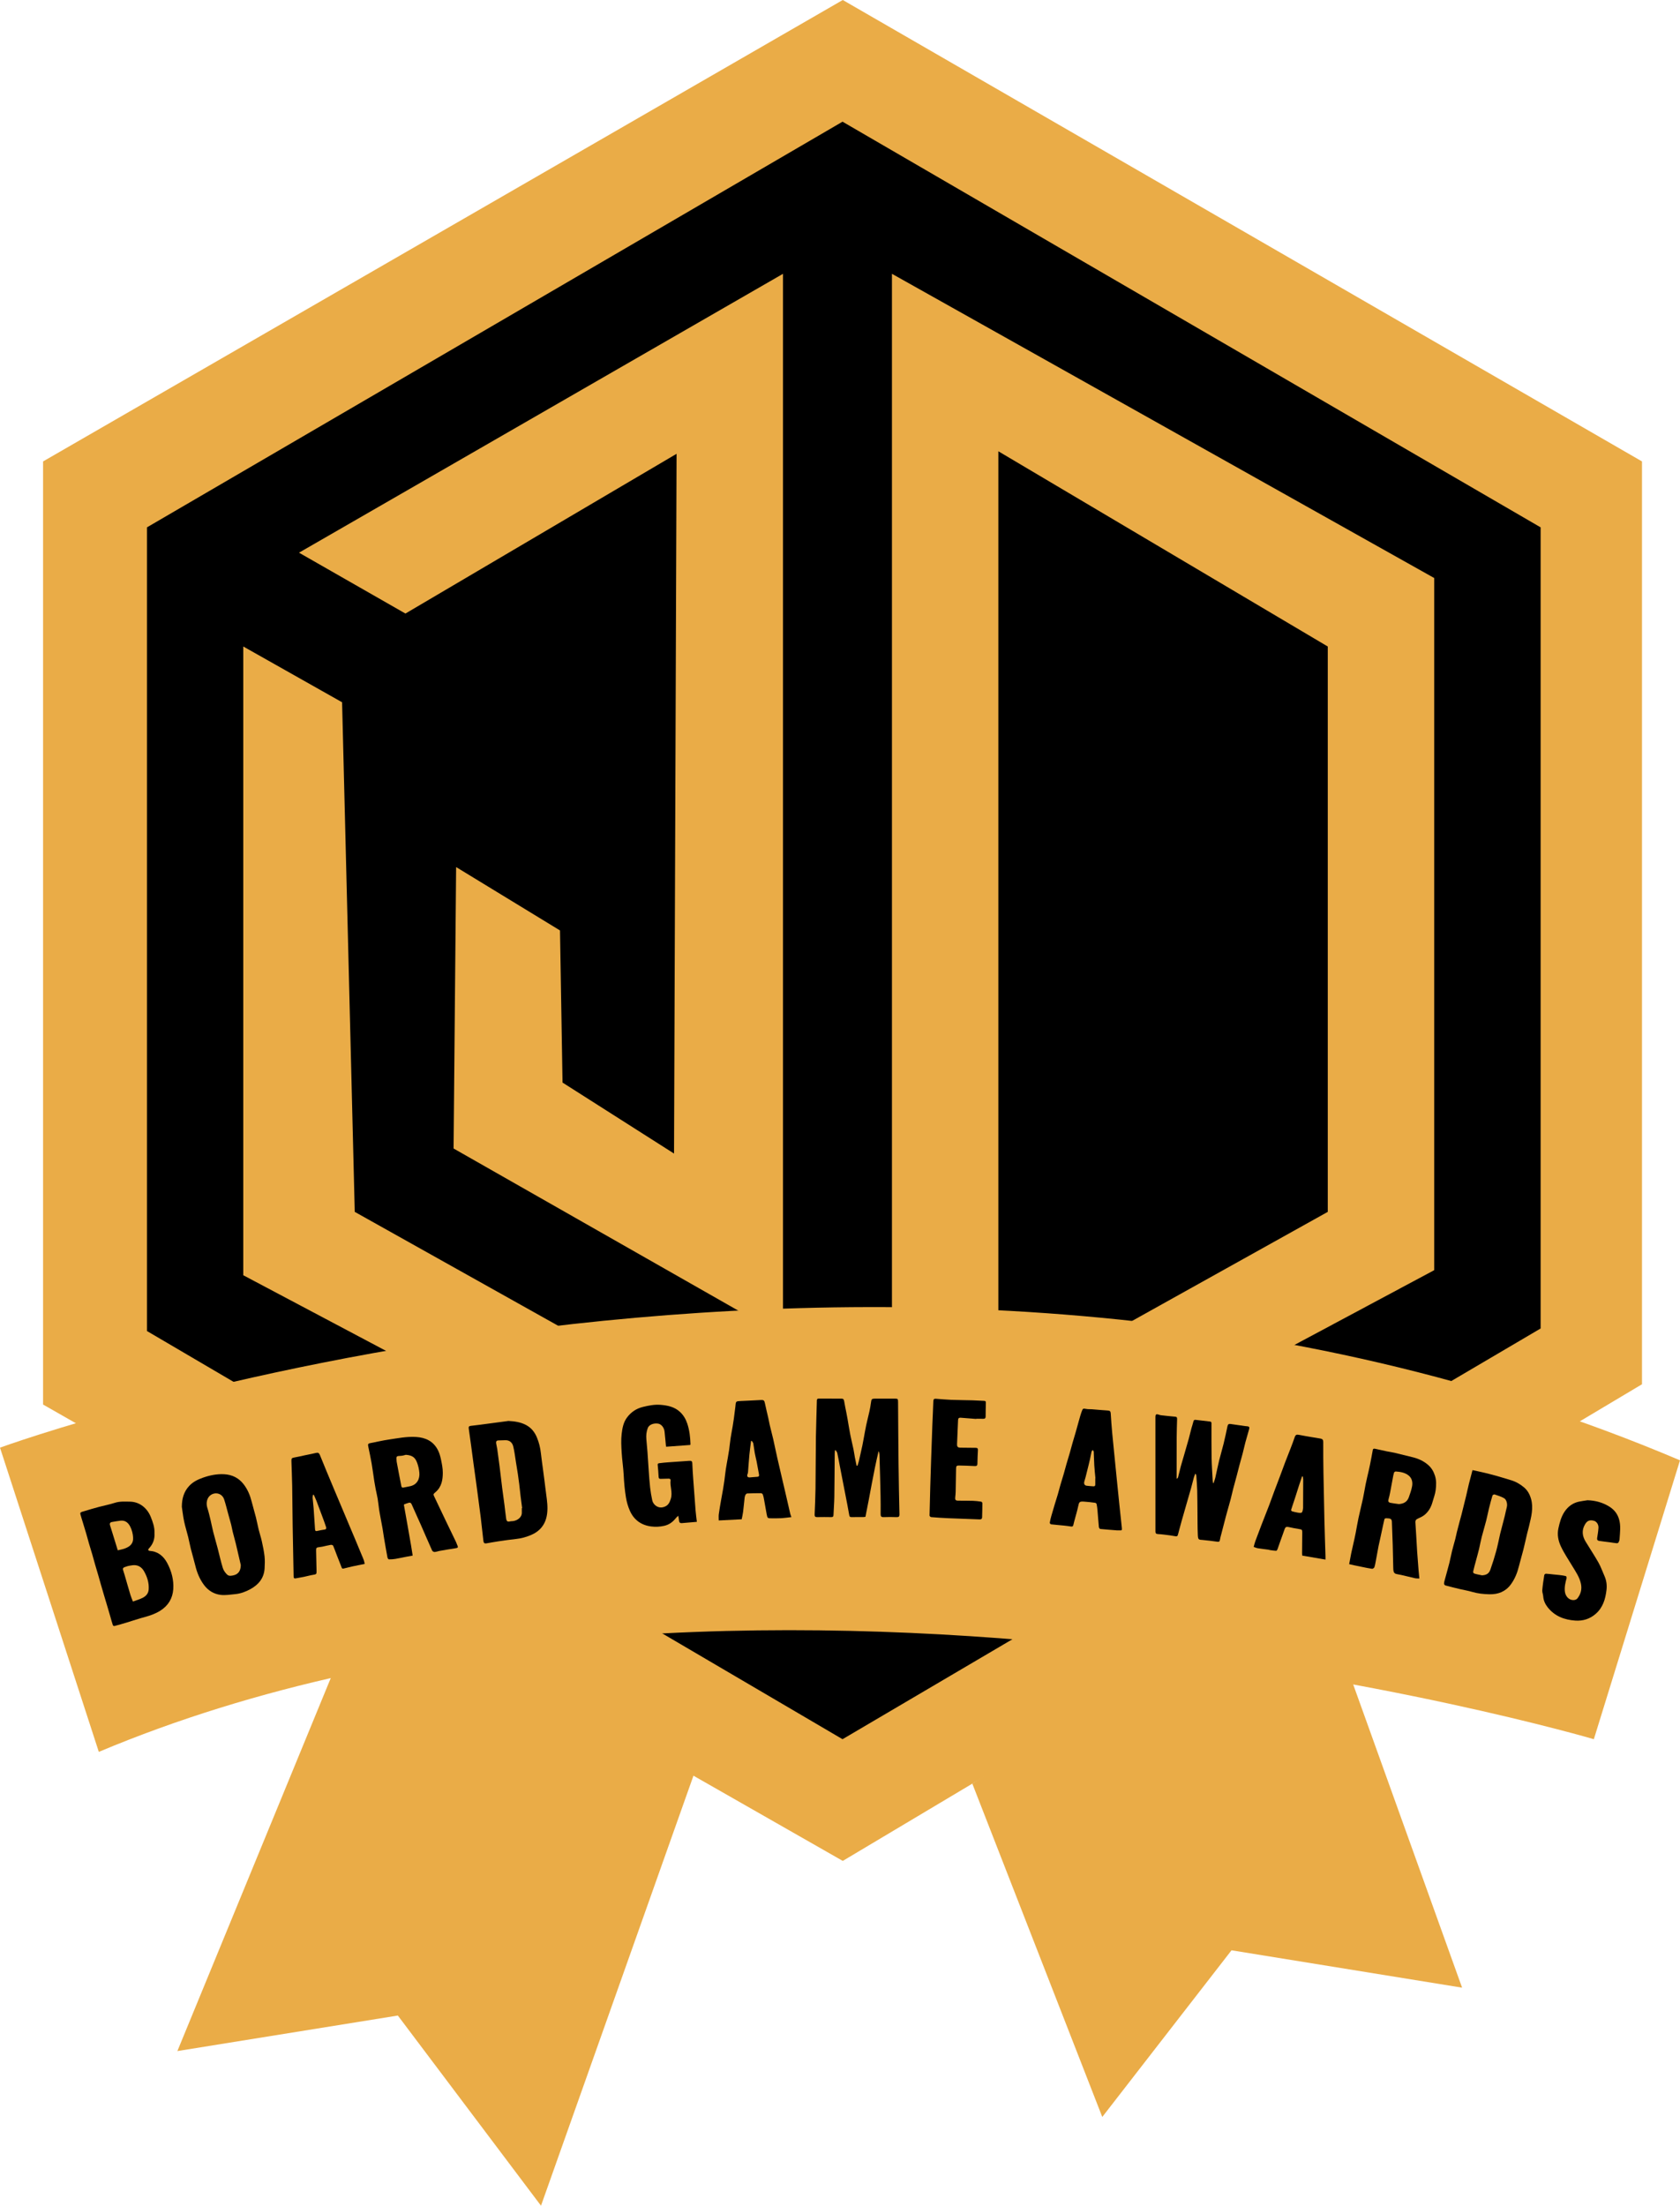
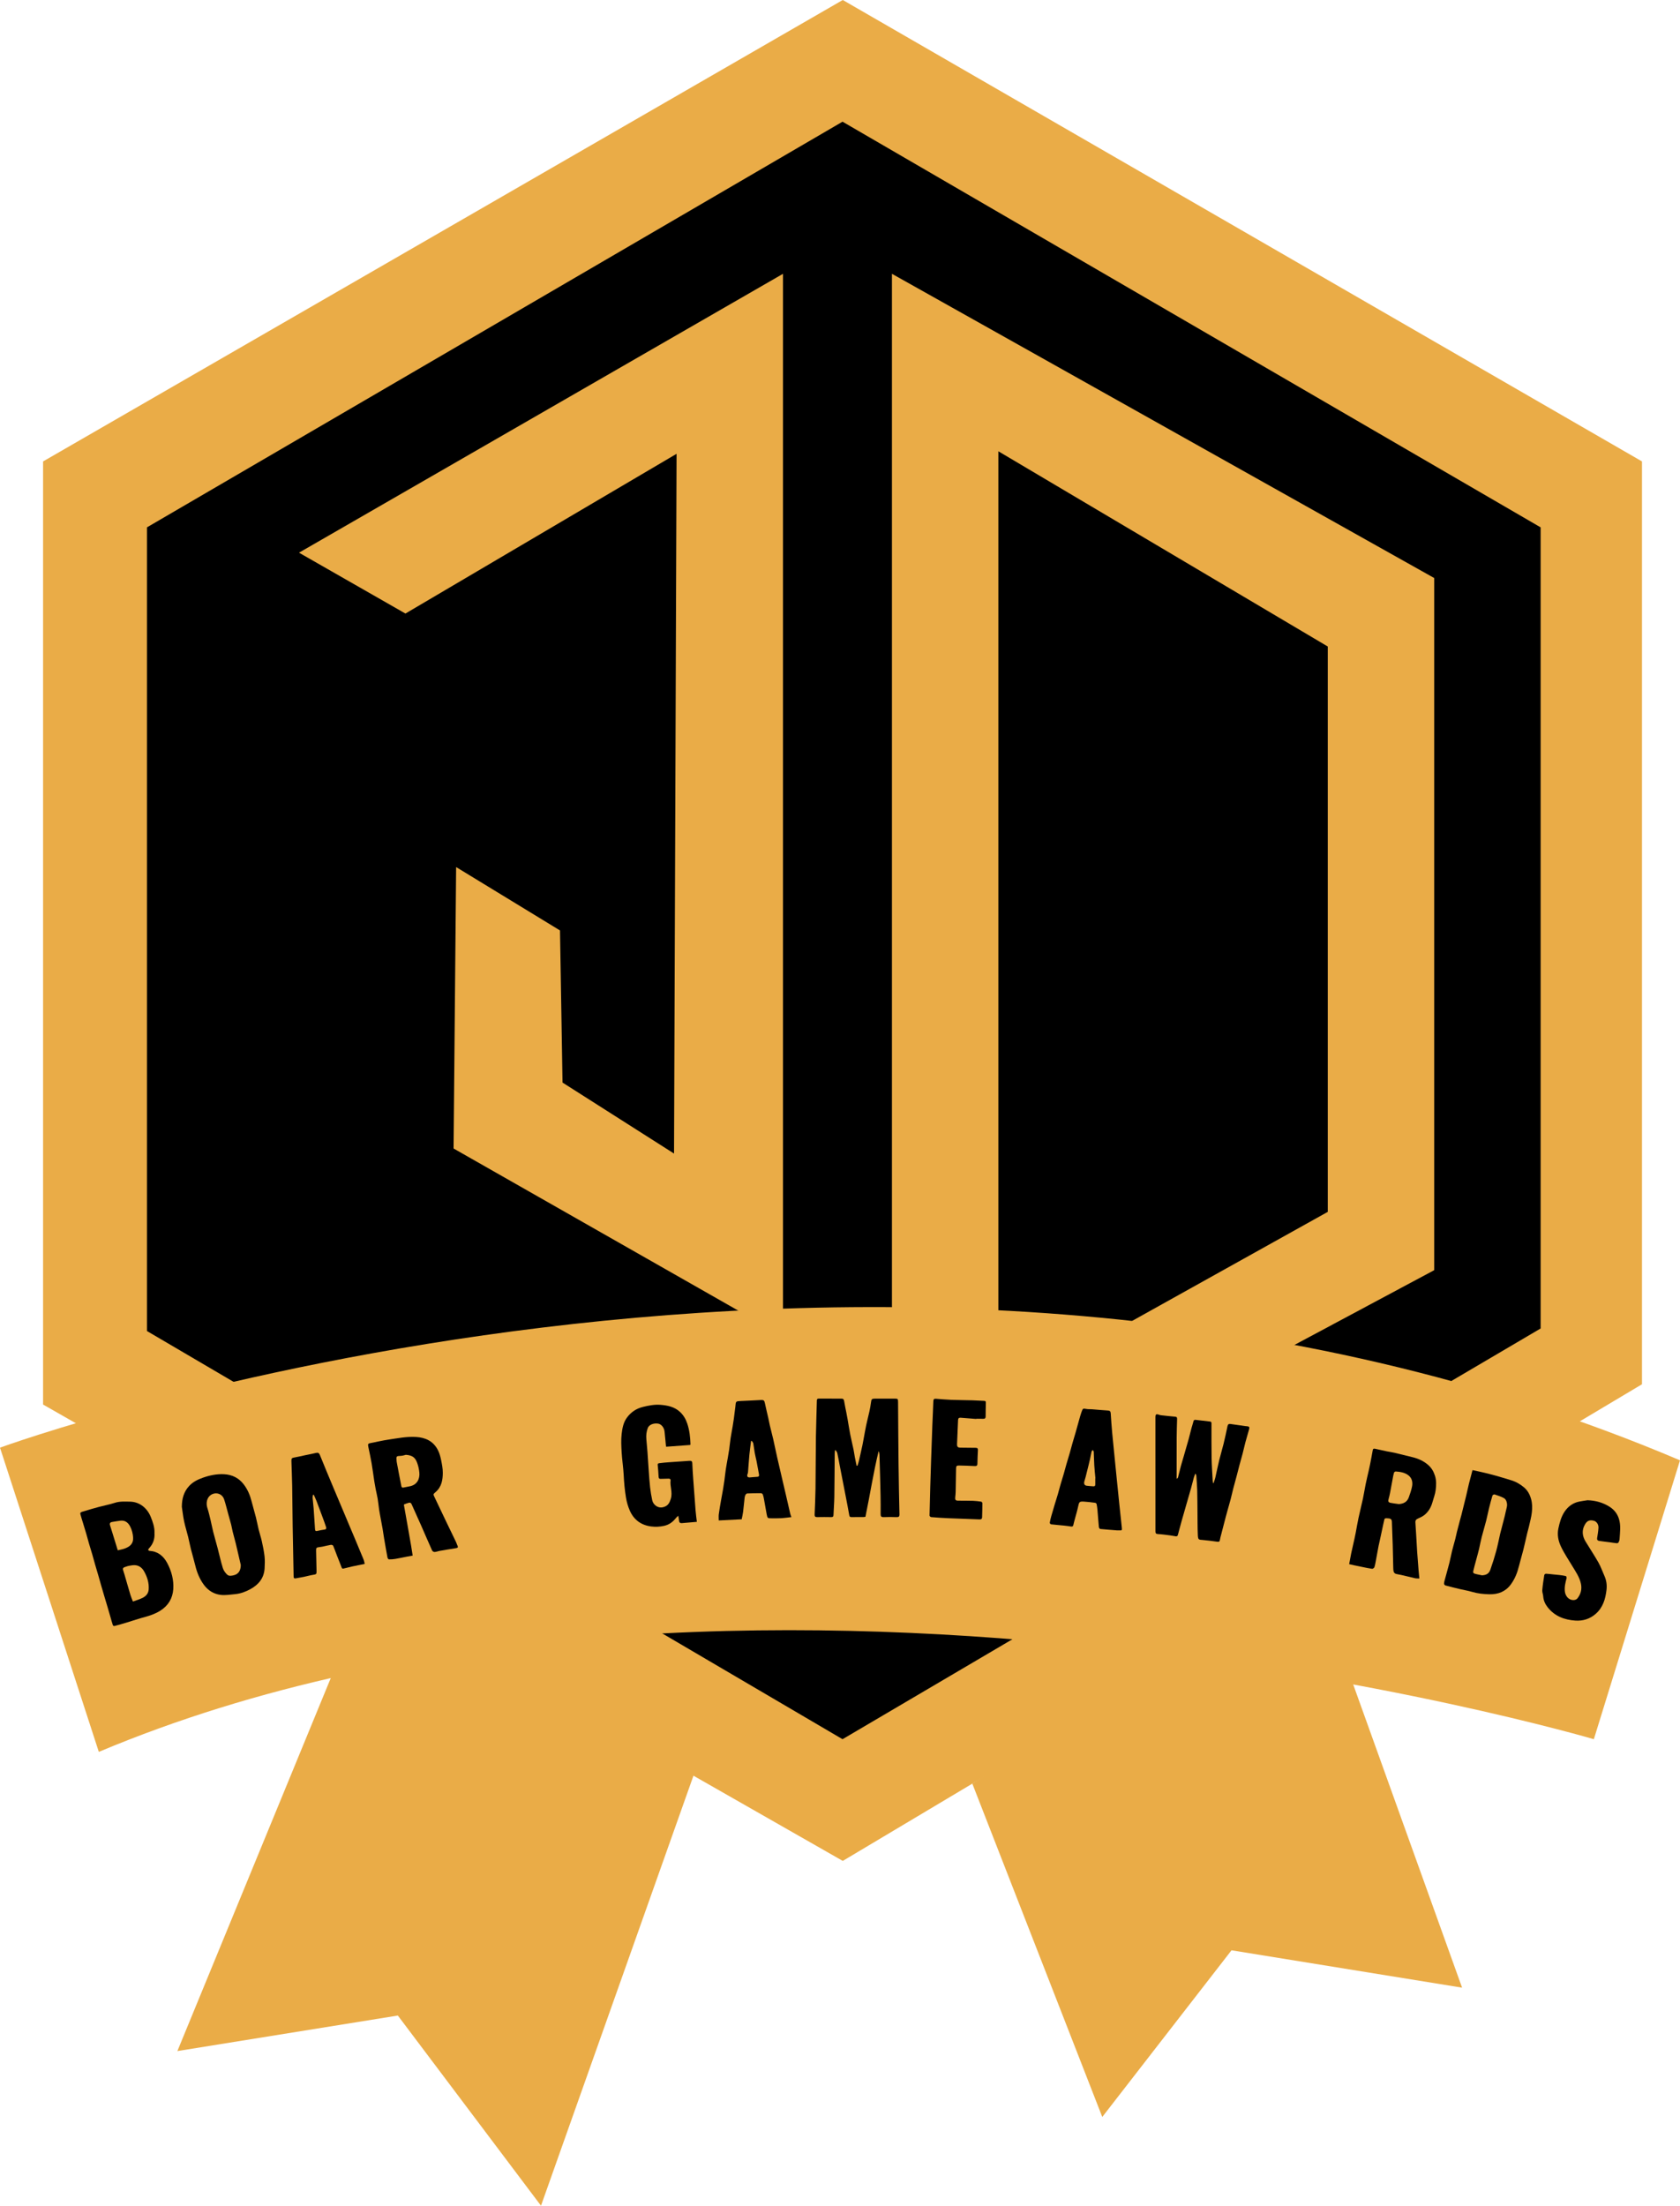
<svg xmlns="http://www.w3.org/2000/svg" id="Calque_2" viewBox="0 0 763.86 1002.36">
  <defs>
    <style>
      .cls-1 {
        fill: #eaac47;
      }
    </style>
  </defs>
  <g id="Calque_6">
    <g id="Calque_6-2" data-name="Calque_6">
      <polygon class="cls-1" points="19.59 209.69 383.19 0 746.58 209.69 746.58 629.06 383.19 845.67 19.59 638.28 19.59 209.69" />
      <polygon points="66.82 239.65 383.08 55.3 700.49 239.65 700.49 603.71 383.08 790.36 66.82 604.87 66.82 239.65" />
-       <polygon class="cls-1" points="110.61 293.79 155.54 319.14 161.3 550.72 286.88 621 208.54 631.37 110.61 579.52 110.61 293.79" />
      <polygon class="cls-1" points="135.95 251.16 356.01 124.43 356.01 607.17 206.23 521.92 207.39 394.03 254.62 422.83 255.77 491.96 306.47 524.22 307.62 206.23 184.34 278.82 135.95 251.16" />
      <path class="cls-1" d="M405.55,124.43v515h130.19l116.37-62.22v-314.53l-246.56-138.25h0ZM603.71,550.72l-91.02,50.7-58.76,11.52V205.08l149.78,88.72v256.92Z" />
      <path class="cls-1" d="M0,657.87s403.25-147.48,763.86,5.76l-39.17,126.73s-391.72-115.22-679.76,5.76L0,657.87Z" />
      <polygon class="cls-1" points="442.09 810.55 501.18 962.03 559.94 886.29 664.78 903.27 595.65 710.87 442.09 810.55" />
      <polygon class="cls-1" points="80.65 932.08 171.67 710.87 319.14 796.12 245.98 1002.36 180.89 915.94 80.65 932.08" />
    </g>
    <g>
      <path d="M389.87,666.08c.22-.72.49-1.43.66-2.15.54-2.33,1.05-4.67,1.56-7,.21-.95.37-1.91.55-2.87.41-2.19.78-4.39,1.24-6.57.43-2.04.98-4.05,1.42-6.08.29-1.33.54-2.67.71-4.02.19-1.58.37-1.8,1.92-1.8,2.92,0,5.84,0,8.76,0,1.58,0,1.63.06,1.64,1.68.07,9.39.11,18.79.22,28.18.09,7.55.23,15.11.41,22.66.03,1.1-.33,1.37-1.38,1.33-1.93-.08-3.87-.08-5.8,0-1.09.04-1.4-.37-1.38-1.4.04-2.74.01-5.49-.03-8.23-.04-2.85-.13-5.69-.2-8.54-.09-3.4-.18-6.8-.29-10.21-.02-.53-.13-1.05-.41-1.59-2.36,9.86-3.92,19.84-5.97,29.82-.27.04-.57.11-.87.12-1.83.01-3.66-.02-5.49.02-.65.01-.89-.2-1-.87-.49-2.84-1.05-5.68-1.6-8.51-.55-2.86-1.11-5.72-1.67-8.58-.35-1.8-.71-3.61-1.05-5.41-.37-1.91-.7-3.83-1.12-5.72-.1-.47-.49-.87-.74-1.31-.1.01-.21.03-.31.04-.05.52-.13,1.05-.13,1.57-.06,6.54-.07,13.09-.17,19.63-.04,2.73-.28,5.46-.38,8.19-.03.72-.25.98-.99.97-2.15-.04-4.29-.05-6.44,0-.88.02-1.18-.31-1.15-1.17.16-3.93.35-7.85.4-11.78.1-7.92.08-15.83.19-23.75.08-5.44.31-10.88.43-16.32.02-.67.29-.84.89-.84,3.45.02,6.9.03,10.35.02.82,0,1.05.42,1.17,1.16.27,1.71.65,3.41.98,5.11.19.99.39,1.98.56,2.98.41,2.33.76,4.67,1.22,6.99.45,2.28,1.01,4.54,1.49,6.82.25,1.23.41,2.47.64,3.7.23,1.25.51,2.49.77,3.73.13,0,.26,0,.39,0Z" />
      <path d="M551.81,673.92c.26-.81.58-1.6.77-2.42.61-2.64,1.12-5.3,1.77-7.93.62-2.53,1.4-5.01,2.01-7.54.65-2.64,1.2-5.29,1.76-7.95.16-.78.59-1.08,1.34-.97,2.21.31,4.42.62,6.63.95.64.1,1.54.03,1.85.42.27.34-.06,1.22-.23,1.83-.46,1.74-1.01,3.45-1.47,5.19-.45,1.71-.82,3.44-1.27,5.16-.45,1.74-.96,3.47-1.43,5.21-.43,1.61-.83,3.22-1.25,4.83-.5,1.88-1.03,3.74-1.52,5.62-.43,1.68-.8,3.38-1.24,5.06-.46,1.74-.97,3.47-1.45,5.2-.23.83-.47,1.67-.69,2.51-.71,2.71-1.42,5.43-2.12,8.15-.23.87-.48,1.75-.62,2.63-.11.7-.43.85-1.08.76-2.21-.3-4.43-.61-6.65-.8-1.87-.16-2.2.03-2.3-2.37-.15-3.34-.11-6.68-.15-10.02-.04-3.34-.03-6.69-.12-10.03-.06-2.27-.26-4.55-.41-6.82-.02-.3-.15-.6-.45-.94-.23.61-.5,1.21-.68,1.84-.46,1.63-.85,3.28-1.3,4.92-.42,1.53-.88,3.06-1.32,4.59-.46,1.6-.92,3.2-1.38,4.8-.49,1.69-.98,3.39-1.46,5.09-.43,1.54-.85,3.08-1.26,4.62-.21.77-.37,1.56-.64,2.3-.07.19-.49.39-.73.36-.9-.1-1.78-.32-2.67-.43-1.84-.23-3.68-.51-5.53-.6-.97-.05-1.16-.41-1.16-1.27.03-4.47,0-8.94,0-13.41,0-12.77,0-25.55-.01-38.32,0-1.47.28-1.68,1.67-1.22.26.09.53.18.8.21,2.19.24,4.38.49,6.57.68.84.07.82.59.81,1.18-.07,2.71-.18,5.41-.19,8.12-.03,5.88-.02,11.75-.02,17.63,0,.34,0,.68,0,1.35.37-.4.59-.53.64-.71.42-1.61.78-3.23,1.21-4.83.42-1.58.91-3.13,1.36-4.7.24-.83.48-1.66.72-2.5.54-1.86,1.09-3.72,1.6-5.58.43-1.57.79-3.16,1.21-4.74.28-1.04.66-2.05.9-3.09.15-.64.49-.77,1.05-.7,2.15.25,4.3.51,6.45.75.86.1.69.74.7,1.28.02,5.07-.04,10.14.06,15.2.06,3.5.32,7,.5,10.5.02.33.1.65.15.97.09,0,.19,0,.28,0Z" />
      <path d="M70.23,696.64c.2,2.65-.6,5.05-2.54,7.05-.17.18-.35.52-.29.71.06.18.41.36.65.37,3.76.26,6.3,2.38,7.98,5.53,1.96,3.68,3.03,7.67,2.75,11.87-.29,4.22-2.3,7.53-5.92,9.8-2.17,1.36-4.53,2.2-7,2.86-2.8.75-5.56,1.7-8.34,2.54-1.82.55-3.66,1.08-5.5,1.56-.2.05-.64-.19-.71-.39-.44-1.35-.81-2.72-1.2-4.08-.43-1.47-.85-2.93-1.28-4.39-.46-1.56-.94-3.12-1.4-4.68-.49-1.66-.98-3.32-1.46-4.98-.43-1.5-.85-3.01-1.28-4.51-.48-1.66-.99-3.32-1.47-4.98-.43-1.5-.83-3.01-1.26-4.51-.47-1.62-.99-3.22-1.46-4.84-.44-1.5-.83-3.01-1.26-4.5-.48-1.66-1-3.31-1.5-4.97-.4-1.33-.85-2.65-1.19-3.99-.25-.97.67-1.04,1.23-1.22,2.38-.74,4.78-1.44,7.19-2.09,2.38-.64,4.82-1.08,7.15-1.84,2.32-.76,4.65-.58,6.99-.55,4.43.06,7.89,3.02,9.45,6.97.91,2.3,1.78,4.61,1.68,7.26ZM60.44,727.81c1.67-.63,3.11-1.03,4.43-1.7,1.5-.76,2.6-1.95,2.73-3.79.21-2.99-.65-5.72-2.1-8.27-1.15-2.03-2.93-3.04-5.3-2.74-1,.13-2.02.29-2.94.65-.59.23-1.66.34-1.3,1.51.23.76.49,1.52.71,2.28.88,3.02,1.73,6.05,2.64,9.06.3,1,.74,1.96,1.13,2.99ZM53.54,704.52c1.04-.26,2.13-.43,3.14-.8,1.96-.72,4.01-1.87,3.84-5.01-.1-1.79-.55-3.46-1.33-5-.86-1.71-2.25-2.89-4.36-2.66-1.31.15-2.6.38-3.9.6-.88.15-1.17.66-.9,1.5.38,1.18.75,2.37,1.11,3.55.78,2.52,1.55,5.03,2.41,7.82Z" />
      <path d="M669.51,668.08c1.56.34,3.02.62,4.46.97,2.03.48,4.06.97,6.06,1.53,2.3.64,4.57,1.38,6.86,2.04,2.28.66,4.29,1.81,6.08,3.33,1.62,1.38,2.59,3.16,3.18,5.26.56,1.99.57,3.98.36,5.94-.23,2.23-.86,4.42-1.35,6.63-.22.98-.52,1.95-.76,2.93-.59,2.5-1.13,5.01-1.75,7.49-.64,2.55-1.42,5.07-2.05,7.62-.73,2.97-1.85,5.75-3.67,8.22-2.42,3.28-5.77,4.55-9.76,4.46-2.66-.06-5.28-.33-7.85-1.09-1.82-.54-3.72-.84-5.57-1.28-2.19-.52-4.38-1.06-6.56-1.65-.27-.07-.63-.53-.62-.8.02-.65.22-1.3.39-1.93.67-2.51,1.4-5,2.04-7.52.46-1.81.78-3.66,1.23-5.48.43-1.75.96-3.48,1.42-5.23.28-1.08.48-2.17.75-3.25.44-1.75.9-3.49,1.36-5.23.24-.9.51-1.8.74-2.7.72-2.86,1.43-5.72,2.13-8.58.44-1.82.81-3.66,1.26-5.48.49-1.98,1.03-3.95,1.62-6.2ZM673.8,715.89c2.03-.1,3.21-.77,3.87-2.66.97-2.77,1.86-5.57,2.63-8.4.7-2.57,1.19-5.2,1.79-7.81.19-.84.43-1.67.65-2.51.49-1.88.99-3.75,1.46-5.64.33-1.32.55-2.66.91-3.96.36-1.32-.05-3.38-1.23-4.06-1.34-.77-2.86-1.22-4.33-1.72-.25-.08-.87.24-.95.48-.59,1.95-1.11,3.93-1.6,5.91-.45,1.82-.78,3.68-1.25,5.49-.64,2.48-1.39,4.93-2.03,7.41-.46,1.81-.81,3.66-1.22,5.49-.2.88-.44,1.75-.68,2.62-.29,1.1-.6,2.2-.89,3.3-.31,1.17-.65,2.33-.91,3.51-.15.64-.54,1.47.43,1.78,1.09.34,2.23.52,3.35.76Z" />
-       <path d="M231.08,645.73c2.82.14,5.52.5,8.04,1.81,2.45,1.28,4.03,3.3,5.05,5.81.91,2.24,1.49,4.55,1.75,6.96.29,2.67.7,5.32,1.04,7.98.37,2.83.76,5.67,1.09,8.5.34,2.94.9,5.9.86,8.84-.04,2.97-.63,5.95-2.62,8.41-1.35,1.67-3.07,2.79-5.03,3.61-2.13.88-4.32,1.48-6.62,1.72-2.67.28-5.32.67-7.98,1.06-1.82.27-3.64.6-5.45.92-.91.16-1.3-.14-1.41-1.06-.4-3.57-.79-7.15-1.22-10.72-.33-2.73-.71-5.46-1.07-8.18-.35-2.66-.7-5.32-1.06-7.97-.38-2.76-.78-5.52-1.15-8.28-.37-2.73-.72-5.46-1.09-8.18-.35-2.59-.71-5.18-1.08-7.77-.11-.76.05-1.14.94-1.23,2.74-.29,5.47-.68,8.2-1.04,2.94-.39,5.87-.78,8.81-1.17ZM237.26,685.36s.09-.01.14-.02c-.23-1.8-.48-3.59-.7-5.39-.22-1.84-.4-3.68-.62-5.52-.18-1.52-.39-3.04-.62-4.56-.29-1.89-.6-3.77-.91-5.65-.38-2.33-.63-4.7-1.21-6.98-.38-1.5-1.5-2.83-3.61-2.75-1.02.04-2.04.09-3.05.09-.9,0-1.21.48-1.1,1.27.13.89.38,1.77.51,2.66.37,2.62.73,5.24,1.06,7.87.41,3.29.78,6.58,1.19,9.87.33,2.63.72,5.25,1.06,7.87.25,1.94.43,3.88.71,5.81.22,1.52.6,1.73,2.06,1.4.37-.08.77-.03,1.15-.09,1.84-.28,4.06-1.62,3.94-3.99-.03-.63,0-1.26,0-1.9Z" />
      <path d="M613.44,710.77c.34-1.8.6-3.34.92-4.87.47-2.21.99-4.4,1.48-6.6.2-.91.39-1.83.57-2.75.42-2.22.79-4.46,1.26-6.67.64-2.98,1.4-5.94,2.04-8.92.46-2.14.78-4.31,1.22-6.46.43-2.11.94-4.2,1.42-6.29.21-.91.41-1.82.59-2.74.42-2.15.85-4.31,1.22-6.47.13-.74.59-.72,1.08-.62,1.77.37,3.53.79,5.3,1.16,1.16.24,2.34.38,3.49.65,2.83.67,5.65,1.38,8.47,2.08,2.54.64,4.86,1.73,6.84,3.45,1.54,1.33,2.5,2.99,3.12,4.95.68,2.16.57,4.33.31,6.46-.22,1.87-.96,3.68-1.46,5.51-.63,2.28-1.76,4.27-3.59,5.77-.84.69-1.87,1.17-2.88,1.62-.85.37-1.36.76-1.29,1.83.31,4.44.52,8.89.8,13.33.18,2.76.41,5.51.63,8.26.1,1.24.23,2.48.37,3.88-.82-.05-1.42,0-1.98-.13-2.09-.47-4.17-1-6.26-1.48-.84-.2-1.72-.28-2.54-.54-.35-.11-.74-.51-.86-.86-.19-.59-.22-1.24-.23-1.87-.09-3.44-.13-6.89-.24-10.33-.1-3.54-.26-7.08-.38-10.62-.03-.89-.45-1.37-1.32-1.46-.49-.05-.99-.11-1.47-.08-.22.02-.56.22-.6.4-.41,1.72-.77,3.46-1.14,5.19-.3,1.39-.6,2.78-.9,4.17-.21.95-.44,1.89-.63,2.85-.42,2.22-.81,4.45-1.23,6.67-.19.99-.34,2-.66,2.95-.11.34-.72.77-1.05.73-1.51-.2-3-.54-4.5-.84-1.23-.25-2.45-.5-3.68-.76-.73-.16-1.46-.33-2.25-.51ZM636.03,683.51c2.07-.13,3.76-.94,4.51-3.04.59-1.66,1.2-3.34,1.51-5.07.33-1.81-.05-3.63-1.56-4.86-1.67-1.36-3.77-1.7-5.87-1.84-.26-.02-.71.27-.78.5-.25.75-.38,1.55-.53,2.33-.42,2.22-.81,4.45-1.24,6.67-.2,1.02-.42,2.04-.71,3.04-.29,1-.12,1.5.89,1.71,1.23.25,2.48.37,3.77.56Z" />
      <path d="M187.65,706.92c-1.13.21-2.04.37-2.95.54-1.64.32-3.27.68-4.91.96-.97.16-1.96.24-2.94.22-.24,0-.61-.5-.67-.82-.55-2.94-1.06-5.89-1.56-8.84-.24-1.41-.42-2.83-.66-4.24-.31-1.78-.66-3.55-.99-5.33-.21-1.16-.44-2.32-.61-3.49-.24-1.62-.38-3.26-.65-4.88-.24-1.44-.61-2.85-.89-4.29-.23-1.16-.44-2.33-.62-3.5-.42-2.76-.77-5.53-1.24-8.27-.43-2.5-.97-4.98-1.49-7.46-.28-1.34-.15-1.53,1.22-1.78,2.63-.5,5.24-1.13,7.89-1.52,4.18-.61,8.33-1.48,12.61-1.21,4.37.27,7.84,1.96,9.89,5.92.69,1.33,1.12,2.85,1.43,4.33.41,1.97.83,3.99.82,5.99,0,3.28-.54,6.48-3.29,8.81-1.18,1-1.1,1.01-.41,2.43,1.72,3.54,3.37,7.1,5.07,10.64,1.55,3.23,3.12,6.45,4.67,9.68.14.28.22.59.35.88.75,1.66.68,1.72-1.05,1.97-2.31.34-4.61.75-6.9,1.15-.73.13-1.44.44-2.17.47-.37.02-.97-.32-1.12-.65-1.74-3.86-3.4-7.76-5.11-11.64-1.37-3.11-2.81-6.19-4.17-9.31-.27-.63-.64-.94-1.27-.78-.75.19-1.48.49-2.2.76-.06.02-.08.26-.06.39.55,3.08,1.1,6.16,1.65,9.23.54,3.05,1.08,6.09,1.6,9.14.25,1.43.46,2.87.71,4.48ZM184.56,661.11c-.5.11-1.33.42-2.18.47-2.24.12-2.28.01-2.03,2.63.03.28.1.55.15.83.3,1.6.6,3.21.91,4.81.36,1.84.74,3.67,1.08,5.52.11.61.46.74.98.63.88-.17,1.76-.38,2.65-.53,3.51-.59,4.83-3.38,4.55-6.29-.14-1.47-.47-2.97-.98-4.36-.87-2.37-2.03-3.47-5.14-3.7Z" />
      <path d="M82.68,684.7c.02-3.58.87-6.82,3.37-9.47,1.71-1.82,3.87-2.89,6.21-3.71,3.13-1.1,6.3-1.75,9.62-1.58,3.71.19,6.73,1.72,8.97,4.66,1.73,2.27,2.83,4.86,3.53,7.63.62,2.46,1.36,4.88,1.99,7.34.46,1.81.78,3.66,1.23,5.48.44,1.78,1.04,3.53,1.44,5.33.5,2.27.98,4.55,1.24,6.85.2,1.79.12,3.63.03,5.44-.24,4.43-2.7,7.43-6.43,9.48-2.17,1.19-4.49,2.06-6.98,2.29-2.15.2-4.34.58-6.46.35-3.15-.35-5.8-1.97-7.71-4.55-1.95-2.63-3.16-5.6-3.93-8.78-.61-2.52-1.37-5.01-2.01-7.53-.46-1.82-.79-3.67-1.24-5.48-.44-1.78-.98-3.54-1.43-5.32-.29-1.14-.53-2.3-.73-3.46-.27-1.65-.48-3.31-.72-4.97ZM109.48,711.2c-.49-2.11-1.14-4.92-1.79-7.72-.16-.68-.31-1.36-.48-2.03-.47-1.81-.97-3.61-1.42-5.43-.26-1.04-.41-2.12-.68-3.16-.46-1.78-.97-3.54-1.46-5.3-.58-2.07-1.06-4.17-1.75-6.2-.89-2.61-3.79-3.5-6.07-1.97-1.7,1.14-2.28,3.59-1.56,5.83.59,1.81,1.01,3.68,1.46,5.53.43,1.79.76,3.6,1.21,5.38.64,2.52,1.38,5.01,2.04,7.53.78,2.98,1.43,6.01,2.35,8.95.35,1.11,1.13,2.2,1.99,2.99.8.73,1.95.52,3.06.23,1.85-.47,3.11-1.91,3.1-4.65Z" />
      <path d="M316.85,691.58c-2.49.21-4.65.39-6.81.58-.91.08-1.26-.38-1.31-1.24-.03-.6-.19-1.2-.34-2.12-.5.49-.78.7-.99.97-1.42,1.8-3.05,3.1-5.43,3.63-1.97.44-3.93.53-5.84.29-4.53-.57-7.9-2.94-9.77-7.21-.84-1.92-1.41-3.89-1.75-5.98-.56-3.39-.86-6.77-1.03-10.19-.18-3.45-.73-6.89-.93-10.34-.16-2.77-.32-5.59,0-8.32.31-2.62.78-5.3,2.48-7.54,1.87-2.47,4.27-4.05,7.27-4.77,2.62-.64,5.27-1.15,7.97-.93,3.19.26,6.29.9,8.78,3.19,1.6,1.48,2.65,3.27,3.34,5.34,1,3.02,1.36,6.11,1.45,9.26,0,.1-.03.21-.08.45-3.65.27-7.32.53-10.99.8-.07-.43-.1-.61-.12-.78-.2-2.05-.36-4.11-.6-6.15-.21-1.83-1.48-3.34-2.91-3.57-1.98-.32-4.1.45-4.69,1.96-.64,1.63-.82,3.39-.66,5.16.18,1.91.36,3.82.5,5.74.2,2.73.35,5.45.55,8.18.19,2.65.35,5.31.65,7.95.22,1.97.56,3.93.97,5.86.41,1.92,2.5,3.8,5.06,3.1,2.12-.58,2.79-1.91,3.39-3.83.89-2.86-.45-5.56-.11-8.33.08-.67-.46-.79-1-.78-1.13.02-2.25.03-3.37.09-.74.04-1.05-.17-1.08-.99-.07-1.78-.24-3.56-.41-5.33-.07-.78.52-.76.95-.82,1.28-.17,2.57-.29,3.86-.38,3.18-.23,6.36-.42,9.53-.67.91-.07,1.36.11,1.4,1.14.08,2.35.25,4.69.41,7.04.34,4.82.69,9.63,1.08,14.45.13,1.66.37,3.31.58,5.1Z" />
      <path d="M507.57,695.43c-2.44-.19-4.88-.36-7.32-.61-.24-.02-.58-.54-.61-.85-.25-2.54-.42-5.09-.64-7.64-.08-.94-.2-1.88-.39-2.8-.05-.25-.42-.57-.68-.6-1.66-.22-3.33-.43-5.01-.54-2.11-.14-2.28.12-2.71,2.2-.4,1.93-.99,3.81-1.49,5.72-.24.91-.5,1.81-.7,2.73-.14.65-.5.75-1.07.66-1.07-.17-2.14-.31-3.22-.42-1.95-.2-3.9-.34-5.84-.57-.23-.03-.61-.5-.58-.72.15-1,.4-1.98.67-2.95.47-1.7.98-3.39,1.49-5.08.48-1.6,1-3.18,1.47-4.78.44-1.5.81-3.02,1.25-4.52.48-1.66,1.01-3.31,1.5-4.97.43-1.46.8-2.95,1.22-4.41.49-1.69,1.02-3.38,1.51-5.07.42-1.47.8-2.95,1.22-4.42.47-1.63.97-3.25,1.44-4.89.45-1.56.86-3.13,1.31-4.7.46-1.6.87-3.21,1.44-4.77.54-1.47.62-1.4,2.28-1.12.76.13,1.55.05,2.32.11,2.44.19,4.87.43,7.31.58.89.05,1.22.37,1.28,1.26.18,2.93.4,5.87.66,8.79.32,3.55.7,7.09,1.05,10.64.36,3.58.71,7.16,1.07,10.73.35,3.51.7,7.02,1.07,10.53.39,3.72.81,7.44,1.19,11.16.14,1.4.1,1.4-1.31,1.35-.39-.01-.77,0-1.16,0,0-.02,0-.03,0-.05ZM498,671.76s.04,0,.06,0c-.18-1.95-.4-3.89-.51-5.84-.13-2.06-.14-4.13-.25-6.19-.01-.28-.3-.54-.46-.81-.19.26-.47.49-.54.77-.27,1.11-.45,2.25-.69,3.37-.2.92-.43,1.82-.65,2.73-.31,1.24-.61,2.48-.93,3.72-.3,1.17-.55,2.35-.94,3.49-.38,1.12-.1,2,.94,2.17,1.03.16,2.08.18,3.13.27.59.05.84-.25.84-.81,0-.95,0-1.9,0-2.85Z" />
      <path d="M165.79,710.7c-1.95.4-3.76.75-5.55,1.14-1.28.28-2.56.59-3.83.92-.49.13-.84.22-1.07-.41-.66-1.79-1.4-3.55-2.09-5.33-.59-1.52-1.12-3.06-1.76-4.56-.11-.26-.71-.48-1.04-.43-1.33.22-2.64.57-3.96.85-.44.09-.89.15-1.34.2-1.26.14-1.46.33-1.43,1.58.06,3.13.15,6.25.21,9.38.03,1.3-.19,1.41-1.5,1.61-1.43.22-2.83.64-4.25.93-1.22.25-2.46.44-3.69.68-.75.15-.97-.13-.99-.89-.13-7.58-.31-15.16-.43-22.75-.1-6.12-.12-12.24-.22-18.35-.07-3.79-.23-7.57-.35-11.36-.04-1.19.25-1.4,1.43-1.59,1.53-.25,3.05-.64,4.57-.96,1.09-.23,2.18-.44,3.27-.67.61-.13,1.23-.25,1.83-.41.97-.26,1.47,0,1.82.86.99,2.49,2.02,4.96,3.05,7.44,1.17,2.83,2.35,5.65,3.54,8.47,1.17,2.79,2.36,5.57,3.53,8.36,1,2.37,1.99,4.74,2.99,7.11,1.02,2.43,2.06,4.86,3.08,7.29.99,2.37,1.97,4.75,2.96,7.12.28.67.59,1.34.83,2.03.18.51.26,1.05.42,1.73ZM142.67,679.29c-.12.01-.25.02-.37.04-.06.45-.19.9-.16,1.34.13,1.64.34,3.27.47,4.9.23,3.1.43,6.21.62,9.31.04.66.17,1.04,1,.84,1.14-.29,2.32-.45,3.48-.65.73-.13.68-.71.54-1.14-.52-1.61-1.12-3.2-1.71-4.79-.86-2.33-1.72-4.66-2.61-6.98-.38-.98-.84-1.92-1.26-2.88Z" />
-       <path d="M602.66,708.74c-3.64-.63-7.08-1.22-10.57-1.82-.03-.46-.06-.8-.06-1.14.02-3.09.04-6.19.08-9.28.02-1.34-.14-1.45-1.44-1.64-1.65-.24-3.28-.59-4.9-.94-.9-.2-1.37.08-1.67.95-.62,1.83-1.31,3.64-1.95,5.46-.44,1.25-.85,2.5-1.31,3.74-.1.27-.41.68-.6.67-.93-.04-1.86-.19-2.79-.32-.24-.03-.46-.15-.7-.18-1.63-.22-3.26-.4-4.88-.66-.57-.09-1.12-.36-1.85-.6.25-.9.44-1.77.75-2.6.88-2.41,1.78-4.8,2.71-7.19,1.18-3.07,2.41-6.12,3.59-9.19.82-2.14,1.57-4.31,2.37-6.45.78-2.1,1.6-4.2,2.39-6.3.85-2.27,1.68-4.56,2.54-6.83.8-2.1,1.66-4.19,2.46-6.29.61-1.59,1.22-3.18,1.76-4.79.45-1.34.83-1.55,2.23-1.26,1.87.39,3.76.68,5.65,1.01,1.34.23,2.69.41,4.02.67.79.16,1.17.57,1.16,1.53-.03,4.75.02,9.5.1,14.25.12,7.09.26,14.19.43,21.28.13,5.47.33,10.95.49,16.42.01.38,0,.77,0,1.52ZM592.34,670.95c-.1,0-.21-.02-.31-.03-.46,1.35-.93,2.69-1.37,4.05-.62,1.91-1.2,3.83-1.82,5.73-.6,1.83-1.24,3.65-1.81,5.49-.05.15.26.56.47.62.87.25,1.75.45,2.64.6,1.77.3,2,.12,2.28-1.62.03-.21.07-.42.07-.62.02-4.28.05-8.56.05-12.85,0-.46-.13-.92-.21-1.38Z" />
      <path d="M359.85,689.43c-1.61.18-3.06.4-4.52.49-1.51.09-3.02.04-4.54.05-1.74.02-1.85-.04-2.18-1.75-.43-2.29-.8-4.59-1.23-6.88-.14-.75-.28-1.51-.55-2.21-.1-.27-.55-.57-.84-.57-2.07,0-4.15.04-6.22.12-.27.01-.62.3-.77.56-.22.38-.37.84-.42,1.28-.25,2.15-.43,4.31-.7,6.46-.14,1.14-.42,2.26-.65,3.44-3.42.17-6.9.35-10.43.53,0-.96-.1-1.9.02-2.82.27-2.07.64-4.12,1-6.18.3-1.75.64-3.49.94-5.23.22-1.31.43-2.62.61-3.93.23-1.69.38-3.39.64-5.08.26-1.72.6-3.43.89-5.14.21-1.23.44-2.46.62-3.7.24-1.77.41-3.54.67-5.3.27-1.79.63-3.56.93-5.35.2-1.2.39-2.4.56-3.61.25-1.83.47-3.67.7-5.51,0-.07,0-.14.01-.21.16-2.05.28-2.13,2.28-2.21,3.12-.12,6.23-.31,9.35-.46,1.27-.06,1.53.26,1.78,1.5.45,2.21,1.01,4.39,1.51,6.59.25,1.09.44,2.19.68,3.27.27,1.18.58,2.36.87,3.54.23.94.49,1.88.7,2.83.61,2.78,1.19,5.57,1.81,8.34.69,3.08,1.42,6.16,2.14,9.23.55,2.37,1.12,4.73,1.66,7.1.72,3.11,1.43,6.22,2.15,9.33.11.45.31.89.52,1.49ZM341.75,654.76c-.09.05-.18.09-.27.14-.25,2.04-.55,4.07-.74,6.11-.26,2.72-.43,5.44-.65,8.16-.02.27-.15.54-.24.8-.3.91.05,1.47,1,1.43,1.12-.05,2.23-.24,3.34-.27.91-.02,1.06-.45.89-1.22-.14-.61-.23-1.23-.34-1.84-.24-1.3-.45-2.6-.72-3.89-.27-1.32-.62-2.62-.86-3.95-.26-1.44-.39-2.9-.67-4.33-.08-.41-.48-.76-.73-1.14Z" />
      <path d="M721.87,681.77c3.53.11,6.8,1.01,9.76,2.83,2.11,1.29,3.65,3.07,4.45,5.58.99,3.13.48,6.21.29,9.32-.03.5-.24,1.02-.49,1.47-.12.21-.54.36-.81.33-1-.09-2-.27-3-.41-1.66-.22-3.32-.39-4.97-.65-.65-.1-1.04-.48-.92-1.25.24-1.55.51-3.1.61-4.67.1-1.58-.87-2.91-2.12-3.24-2.21-.58-3.21.31-4.02,1.69-1.55,2.65-1.23,5.28.3,7.8,1.93,3.19,4.01,6.29,5.85,9.54,1.08,1.91,1.79,4.03,2.7,6.04.92,2.03,1.2,4.18.95,6.34-.48,4.15-1.63,8.08-4.96,10.95-2.64,2.28-5.75,3.25-9.22,3.02-5-.34-9.39-2-12.58-6.05-1.13-1.44-1.89-3.07-2.02-4.97-.06-.93-.5-1.87-.43-2.78.19-2.32.56-4.63.92-6.93.04-.24.51-.59.77-.57,1.15.05,2.3.21,3.45.33.9.09,1.81.16,2.71.27.97.12,1.94.24,2.88.47.19.05.41.67.33.95-.53,1.96-1.02,3.93-.8,5.98.24,2.24,1.85,4.07,4.02,3.98.57-.02,1.32-.29,1.65-.7,1.56-1.96,2.19-4.19,1.65-6.73-.67-3.11-2.49-5.63-4.08-8.28-1.73-2.9-3.66-5.71-5.07-8.76-1.15-2.49-1.73-5.19-1.1-8.12.59-2.7,1.27-5.29,2.81-7.59,1.6-2.38,3.78-3.98,6.61-4.57,1.28-.27,2.59-.43,3.89-.63Z" />
      <path d="M443.82,644.82c-2.34-.18-4.68-.36-7.01-.55-.8-.07-1.17.26-1.2,1.07-.15,3.61-.33,7.21-.46,10.82-.05,1.38.32,1.71,1.74,1.72,2.25.03,4.5.06,6.76.07.73,0,1.02.29.99,1.01-.09,2.03-.22,4.06-.23,6.1,0,1.03-.39,1.23-1.33,1.17-2.31-.14-4.63-.18-6.95-.24-1.17-.03-1.41.22-1.43,1.41-.06,3.52-.1,7.04-.18,10.55-.02.84-.11,1.68-.2,2.51-.13,1.1.18,1.49,1.29,1.5,2.29.02,4.58,0,6.86.07,1.22.04,2.44.2,3.65.38.22.03.54.44.54.68,0,2.15-.06,4.29-.12,6.43-.02.7-.4.98-1.1.96-4.73-.19-9.47-.34-14.2-.54-2.63-.11-5.25-.29-7.87-.5-.27-.02-.74-.47-.73-.72.08-4.32.21-8.64.33-12.96.12-4.14.25-8.28.39-12.42.18-5.33.37-10.66.57-15.99.14-3.54.33-7.08.44-10.62.03-.84.34-1.14,1.13-1.08,2.27.17,4.53.39,6.8.48,3.3.13,6.61.14,9.91.23,1.71.05,3.42.18,5.14.24.58.02.92.14.9.83-.06,2.07-.1,4.15-.1,6.23,0,.81-.32,1.13-1.14,1.1-1.05-.05-2.11-.01-3.17-.01,0,.03,0,.06,0,.09Z" />
    </g>
  </g>
</svg>